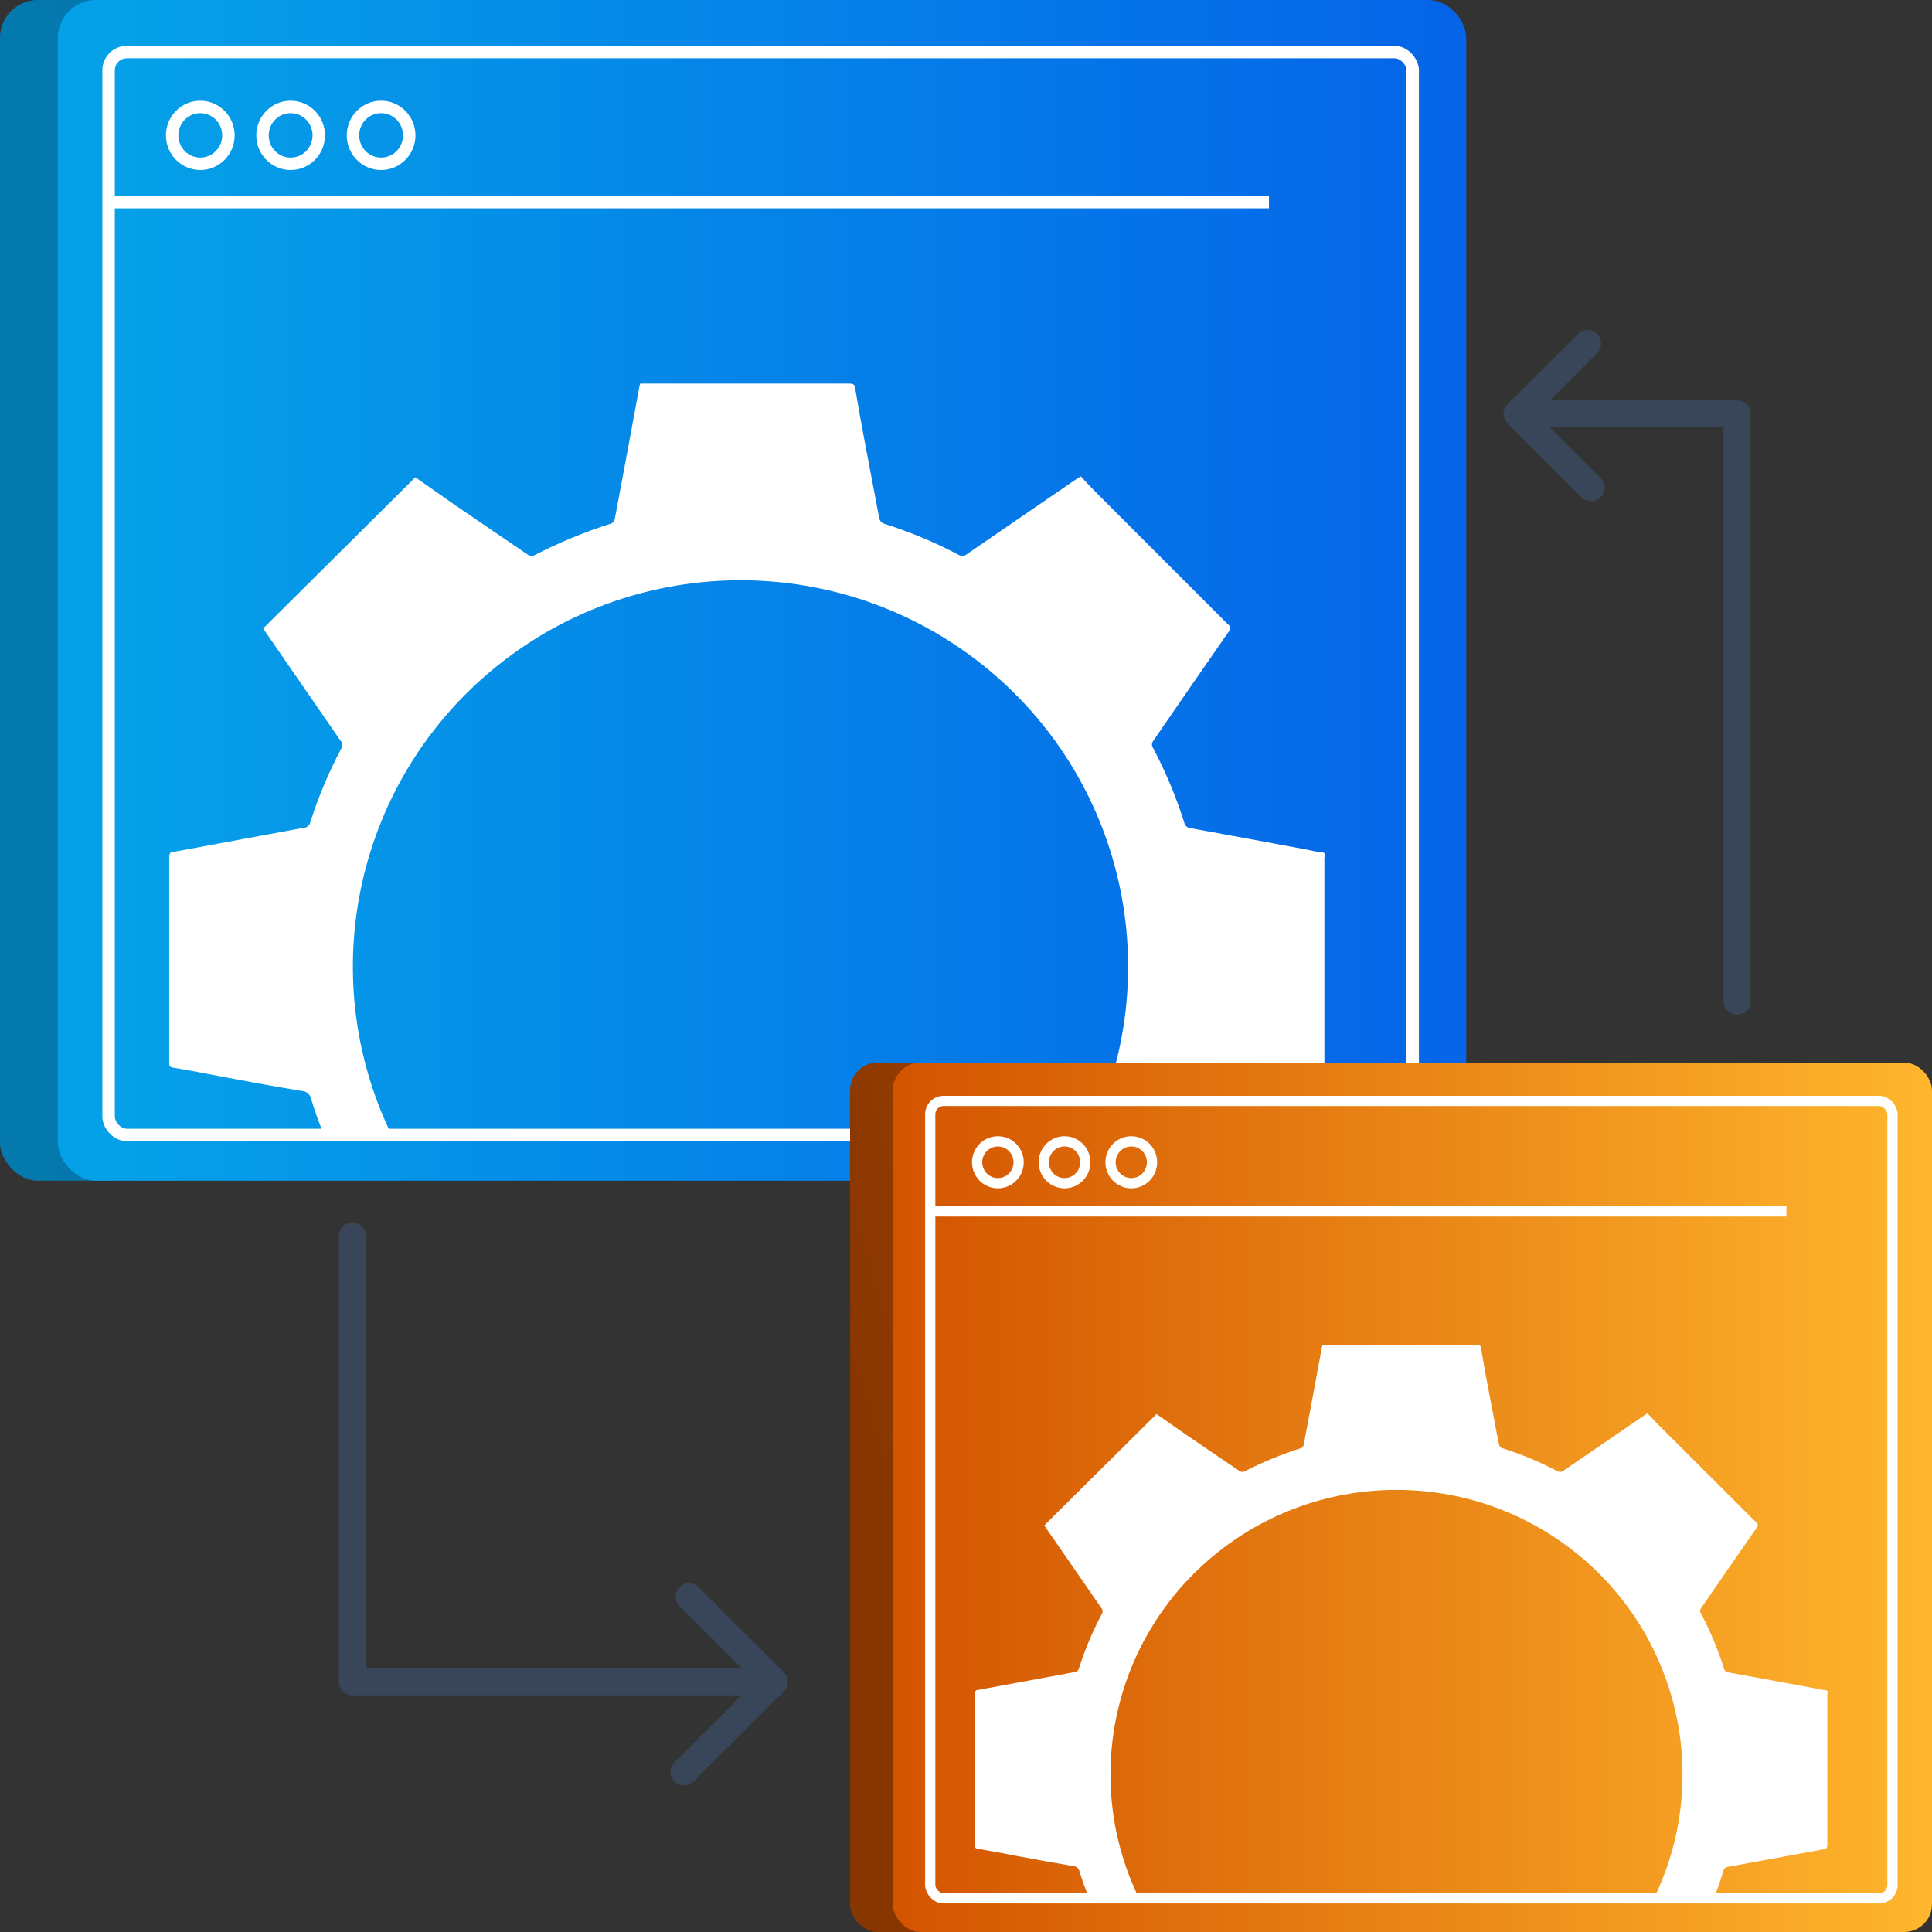
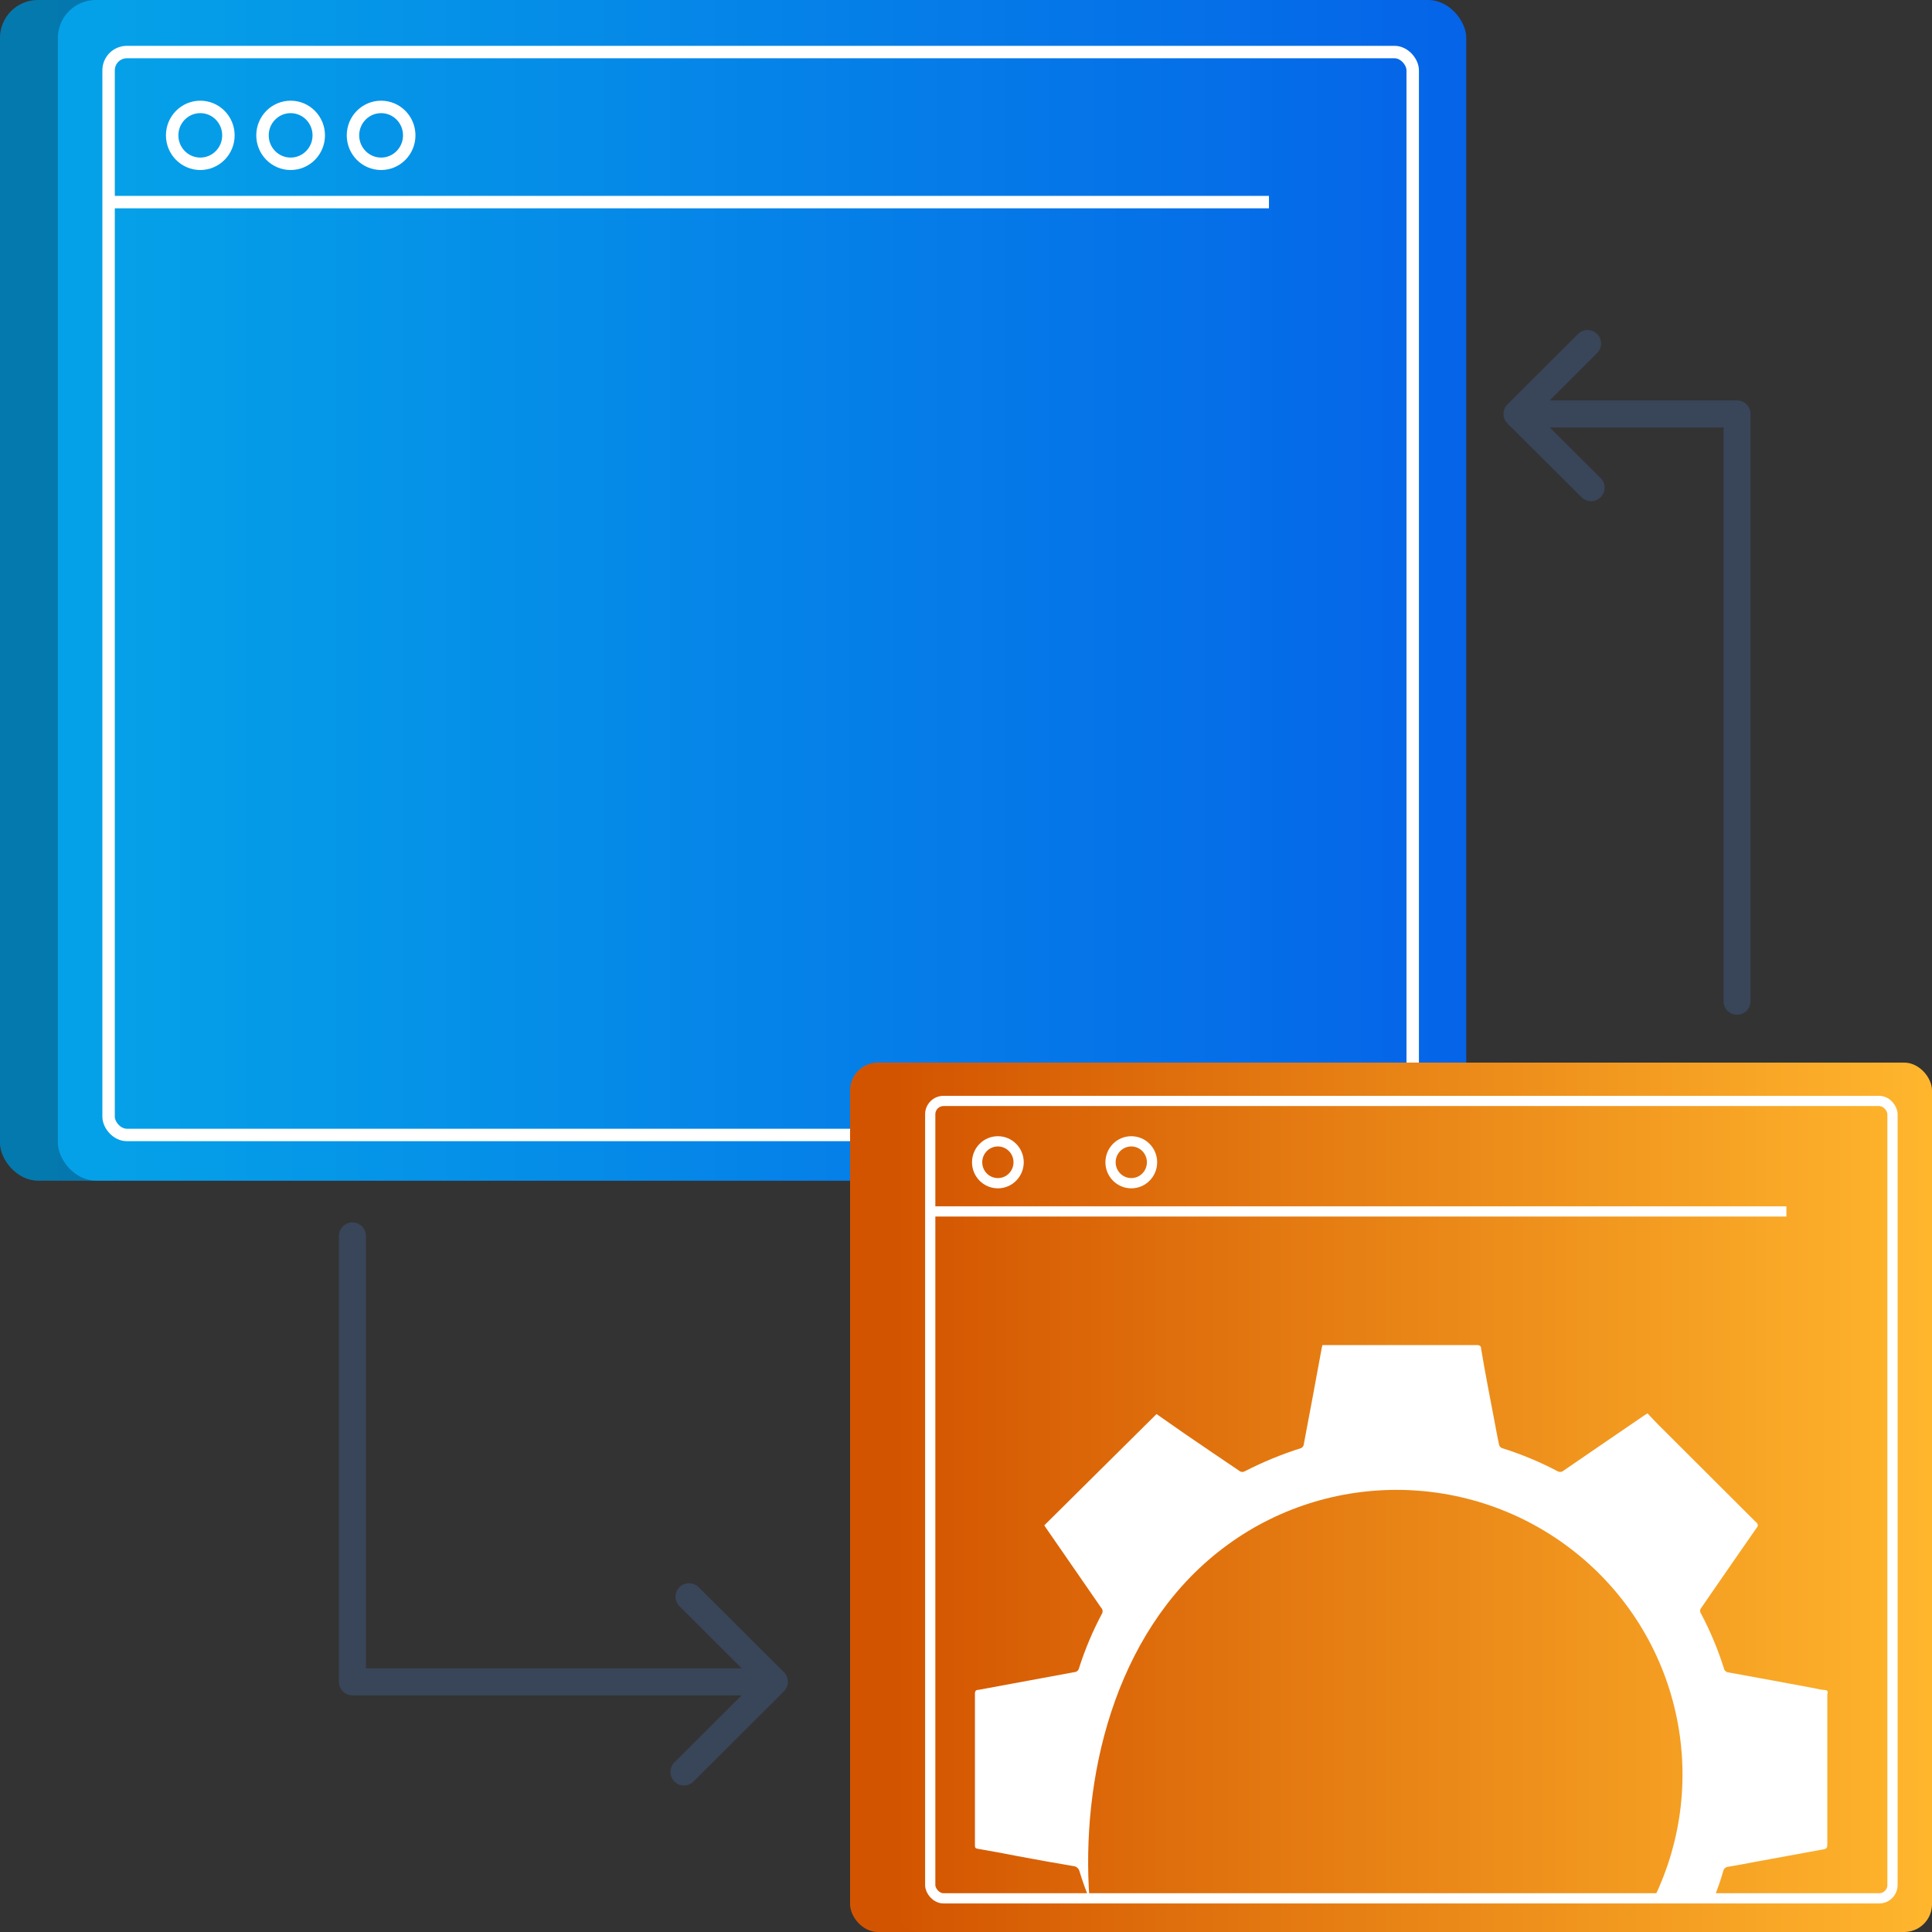
<svg xmlns="http://www.w3.org/2000/svg" width="100px" height="100px" viewBox="0 0 100 100" version="1.1">
  <rect x="0" y="0" width="100" height="100" fill="#333333" stroke="none" />
  <title>Application Migration Assessment </title>
  <defs>
    <linearGradient x1="3.275%" y1="50.337%" x2="103.031%" y2="50.337%" id="linearGradient-1">
      <stop stop-color="#05A1E8" offset="0%" />
      <stop stop-color="#0562E8" offset="100%" />
    </linearGradient>
    <linearGradient x1="3.112%" y1="50.337%" x2="102.868%" y2="50.337%" id="linearGradient-2">
      <stop stop-color="#05A1E8" offset="0%" />
      <stop stop-color="#0562E8" offset="100%" />
    </linearGradient>
    <linearGradient x1="8.635%" y1="72.062%" x2="100.051%" y2="49.996%" id="linearGradient-3">
      <stop stop-color="#D35400" offset="0%" />
      <stop stop-color="#D45601" offset="100%" />
      <stop stop-color="#FFB62D" offset="100%" />
    </linearGradient>
    <linearGradient x1="8.635%" y1="72.062%" x2="100.051%" y2="49.996%" id="linearGradient-4">
      <stop stop-color="#000000" offset="0%" />
      <stop stop-color="#D45601" offset="100%" />
      <stop stop-color="#FFB62D" offset="100%" />
    </linearGradient>
    <linearGradient x1="0.01%" y1="49.995%" x2="100.051%" y2="49.995%" id="linearGradient-5">
      <stop stop-color="#D35400" offset="0%" />
      <stop stop-color="#FFB62D" offset="100%" />
    </linearGradient>
  </defs>
  <g id="Page-1" stroke="none" stroke-width="1" fill="none" fill-rule="evenodd">
    <g id="Application-Migration-Assessment-">
      <g id="Group-2">
        <g id="Group">
          <rect id="Rectangle" fill="url(#linearGradient-1)" fill-rule="nonzero" x="0" y="0" width="72.898" height="61.11" rx="1.967" />
          <rect id="Rectangle-2" fill="#000000" fill-rule="nonzero" opacity="0.25" x="0" y="0" width="72.898" height="61.11" rx="1.967" />
          <g id="Shape-Copy" transform="translate(2.996, 0)" fill-rule="nonzero">
            <g id="Mask-3-2" fill="url(#linearGradient-2)">
              <rect id="path-2-2" x="-6.21724896e-16" y="0" width="72.898" height="61.11" rx="1.967" />
            </g>
-             <path d="M65.359,44.097 C65.128,44.097 64.897,44.02 64.659,43.978 C62.636,43.601 60.62,43.224 58.604,42.861 C58.454,42.843 58.332,42.73 58.303,42.582 C57.883,41.251 57.344,39.959 56.693,38.723 C56.61,38.614 56.61,38.463 56.693,38.353 C57.986,36.469 59.285,34.587 60.592,32.708 C60.652,32.654 60.683,32.575 60.675,32.495 C60.666,32.415 60.62,32.343 60.55,32.303 L53.704,25.457 C53.445,25.199 53.193,24.92 52.941,24.655 L52.71,24.801 C50.827,26.092 48.944,27.376 47.061,28.674 C46.939,28.784 46.76,28.801 46.62,28.716 C45.377,28.061 44.076,27.519 42.735,27.097 C42.64,27.057 42.566,26.978 42.532,26.881 C42.434,26.441 42.357,25.995 42.273,25.555 C41.93,23.741 41.573,21.933 41.272,20.126 C41.272,19.937 41.188,19.854 40.964,19.854 L30.142,19.854 C30.116,19.926 30.097,20.001 30.086,20.077 C29.673,22.352 29.246,24.62 28.819,26.888 C28.791,26.981 28.725,27.057 28.637,27.097 C27.27,27.532 25.942,28.08 24.668,28.737 C24.573,28.782 24.462,28.782 24.367,28.737 C23.072,27.865 21.784,26.979 20.496,26.099 L18.501,24.704 L10.626,32.526 C10.658,32.582 10.693,32.636 10.731,32.687 C12.019,34.548 13.314,36.425 14.616,38.318 C14.727,38.43 14.75,38.601 14.672,38.737 C14.021,39.963 13.482,41.246 13.062,42.568 C13.026,42.729 12.884,42.845 12.719,42.847 L6.006,44.09 C5.831,44.09 5.761,44.173 5.761,44.362 L5.761,54.997 C5.761,55.15 5.761,55.227 5.964,55.262 C6.888,55.416 7.826,55.597 8.729,55.772 C10.031,56.016 11.326,56.253 12.628,56.469 C12.852,56.475 13.044,56.63 13.097,56.846 C13.295,57.507 13.528,58.157 13.797,58.793 L17.297,58.793 C13.188,50.384 15.473,40.259 22.8,34.416 C30.127,28.573 40.538,28.573 47.865,34.416 C55.192,40.259 57.477,50.384 53.368,58.793 L57.568,58.793 C57.841,58.137 58.079,57.46 58.268,56.776 C58.319,56.633 58.451,56.533 58.604,56.525 C59.206,56.427 59.794,56.309 60.403,56.197 L65.303,55.297 C65.52,55.255 65.555,55.164 65.555,54.969 L65.555,44.404 C65.604,44.215 65.604,44.118 65.359,44.097 Z" id="Path" fill="#FFFFFF" />
          </g>
          <rect id="Rectangle-3" stroke="#FFFFFF" stroke-width="0.644" x="5.621" y="2.694" width="67.501" height="56.051" rx="0.945" />
        </g>
        <line x1="5.621" y1="10.461" x2="65.681" y2="10.461" id="Path" stroke="#FFFFFF" stroke-width="0.644" />
        <ellipse id="Oval" stroke="#FFFFFF" stroke-width="0.644" cx="10.367" cy="7.006" rx="1.456" ry="1.472" />
        <ellipse id="Oval-2" stroke="#FFFFFF" stroke-width="0.644" cx="15.043" cy="7.006" rx="1.456" ry="1.472" />
        <ellipse id="Oval-3" stroke="#FFFFFF" stroke-width="0.644" cx="19.726" cy="7.006" rx="1.456" ry="1.472" />
      </g>
      <g id="Group-2" transform="translate(44, 55)">
        <g id="Group">
          <rect id="Rectangle" fill="url(#linearGradient-3)" fill-rule="nonzero" x="0" y="0" width="53.789" height="45" rx="1.439" />
-           <rect id="Rectangle-2" fill="url(#linearGradient-4)" fill-rule="nonzero" opacity="0.356" x="0" y="0" width="53.789" height="45" rx="1.439" />
          <g id="Shape-Copy" transform="translate(2.211, 0)" fill-rule="nonzero">
            <g id="Mask-3-2" fill="url(#linearGradient-5)">
              <rect id="path-2-2" x="-4.58752922e-16" y="0" width="53.789" height="45" rx="1.439" />
            </g>
-             <path d="M48.227,32.472 C48.056,32.472 47.886,32.415 47.71,32.384 C46.217,32.107 44.73,31.829 43.242,31.562 C43.131,31.549 43.042,31.466 43.02,31.357 C42.71,30.376 42.313,29.425 41.832,28.515 C41.771,28.434 41.771,28.323 41.832,28.243 C42.786,26.855 43.745,25.469 44.709,24.085 C44.754,24.046 44.776,23.987 44.77,23.928 C44.764,23.869 44.73,23.817 44.678,23.787 L39.627,18.746 C39.436,18.556 39.25,18.35 39.064,18.155 L38.893,18.263 C37.504,19.214 36.114,20.159 34.725,21.115 C34.635,21.196 34.503,21.208 34.4,21.146 C33.482,20.663 32.523,20.264 31.533,19.954 C31.462,19.924 31.408,19.866 31.383,19.794 C31.311,19.471 31.254,19.142 31.192,18.818 C30.939,17.482 30.676,16.151 30.453,14.82 C30.453,14.681 30.391,14.62 30.226,14.62 L22.241,14.62 C22.222,14.673 22.208,14.728 22.2,14.784 C21.895,16.459 21.58,18.129 21.265,19.8 C21.244,19.868 21.195,19.924 21.13,19.954 C20.122,20.274 19.142,20.678 18.202,21.161 C18.132,21.195 18.05,21.195 17.98,21.161 C17.024,20.519 16.074,19.866 15.123,19.219 L13.651,18.191 L7.841,23.952 C7.864,23.993 7.89,24.032 7.918,24.07 C8.868,25.44 9.824,26.823 10.785,28.217 C10.867,28.299 10.883,28.425 10.826,28.525 C10.345,29.428 9.948,30.372 9.638,31.346 C9.612,31.465 9.507,31.55 9.385,31.552 L4.432,32.467 C4.303,32.467 4.251,32.528 4.251,32.667 L4.251,40.498 C4.251,40.612 4.251,40.668 4.401,40.694 C5.082,40.807 5.775,40.94 6.441,41.069 C7.402,41.249 8.357,41.423 9.318,41.583 C9.483,41.587 9.624,41.701 9.664,41.86 C9.81,42.347 9.982,42.826 10.18,43.294 L12.763,43.294 C9.731,37.102 11.417,29.646 16.824,25.343 C22.23,21.04 29.912,21.04 35.318,25.343 C40.724,29.646 42.411,37.102 39.379,43.294 L42.478,43.294 C42.679,42.811 42.855,42.312 42.994,41.809 C43.032,41.703 43.13,41.63 43.242,41.624 C43.686,41.552 44.12,41.465 44.57,41.382 L48.185,40.719 C48.345,40.689 48.371,40.622 48.371,40.478 L48.371,32.698 C48.407,32.559 48.407,32.487 48.227,32.472 Z" id="Path" fill="#FFFFFF" />
+             <path d="M48.227,32.472 C48.056,32.472 47.886,32.415 47.71,32.384 C46.217,32.107 44.73,31.829 43.242,31.562 C43.131,31.549 43.042,31.466 43.02,31.357 C42.71,30.376 42.313,29.425 41.832,28.515 C41.771,28.434 41.771,28.323 41.832,28.243 C42.786,26.855 43.745,25.469 44.709,24.085 C44.754,24.046 44.776,23.987 44.77,23.928 C44.764,23.869 44.73,23.817 44.678,23.787 L39.627,18.746 C39.436,18.556 39.25,18.35 39.064,18.155 L38.893,18.263 C37.504,19.214 36.114,20.159 34.725,21.115 C34.635,21.196 34.503,21.208 34.4,21.146 C33.482,20.663 32.523,20.264 31.533,19.954 C31.462,19.924 31.408,19.866 31.383,19.794 C31.311,19.471 31.254,19.142 31.192,18.818 C30.939,17.482 30.676,16.151 30.453,14.82 C30.453,14.681 30.391,14.62 30.226,14.62 L22.241,14.62 C22.222,14.673 22.208,14.728 22.2,14.784 C21.895,16.459 21.58,18.129 21.265,19.8 C21.244,19.868 21.195,19.924 21.13,19.954 C20.122,20.274 19.142,20.678 18.202,21.161 C18.132,21.195 18.05,21.195 17.98,21.161 C17.024,20.519 16.074,19.866 15.123,19.219 L13.651,18.191 L7.841,23.952 C7.864,23.993 7.89,24.032 7.918,24.07 C8.868,25.44 9.824,26.823 10.785,28.217 C10.867,28.299 10.883,28.425 10.826,28.525 C10.345,29.428 9.948,30.372 9.638,31.346 C9.612,31.465 9.507,31.55 9.385,31.552 L4.432,32.467 C4.303,32.467 4.251,32.528 4.251,32.667 L4.251,40.498 C4.251,40.612 4.251,40.668 4.401,40.694 C5.082,40.807 5.775,40.94 6.441,41.069 C7.402,41.249 8.357,41.423 9.318,41.583 C9.483,41.587 9.624,41.701 9.664,41.86 C9.81,42.347 9.982,42.826 10.18,43.294 C9.731,37.102 11.417,29.646 16.824,25.343 C22.23,21.04 29.912,21.04 35.318,25.343 C40.724,29.646 42.411,37.102 39.379,43.294 L42.478,43.294 C42.679,42.811 42.855,42.312 42.994,41.809 C43.032,41.703 43.13,41.63 43.242,41.624 C43.686,41.552 44.12,41.465 44.57,41.382 L48.185,40.719 C48.345,40.689 48.371,40.622 48.371,40.478 L48.371,32.698 C48.407,32.559 48.407,32.487 48.227,32.472 Z" id="Path" fill="#FFFFFF" />
          </g>
          <rect id="Rectangle-3" stroke="#FFFFFF" stroke-width="0.53" x="4.148" y="1.984" width="49.807" height="41.274" rx="0.691" />
        </g>
        <line x1="4.148" y1="7.703" x2="48.464" y2="7.703" id="Path" stroke="#FFFFFF" stroke-width="0.53" />
        <ellipse id="Oval" stroke="#FFFFFF" stroke-width="0.53" cx="7.65" cy="5.159" rx="1.074" ry="1.084" />
-         <ellipse id="Oval-2" stroke="#FFFFFF" stroke-width="0.53" cx="11.1" cy="5.159" rx="1.074" ry="1.084" />
        <ellipse id="Oval-3" stroke="#FFFFFF" stroke-width="0.53" cx="14.555" cy="5.159" rx="1.074" ry="1.084" />
      </g>
      <polyline id="Path" stroke="#394559" stroke-width="1.4" stroke-linecap="round" stroke-linejoin="round" points="89.908 51.822 89.908 21.424 78.519 21.424 82.173 17.781 78.519 21.424 82.355 25.241" />
      <polyline id="Path" stroke="#394559" stroke-width="1.4" stroke-linecap="round" stroke-linejoin="round" points="18.242 63.971 18.242 87.049 40.082 87.049 35.665 82.645 40.082 87.049 35.399 91.717" />
    </g>
  </g>
</svg>